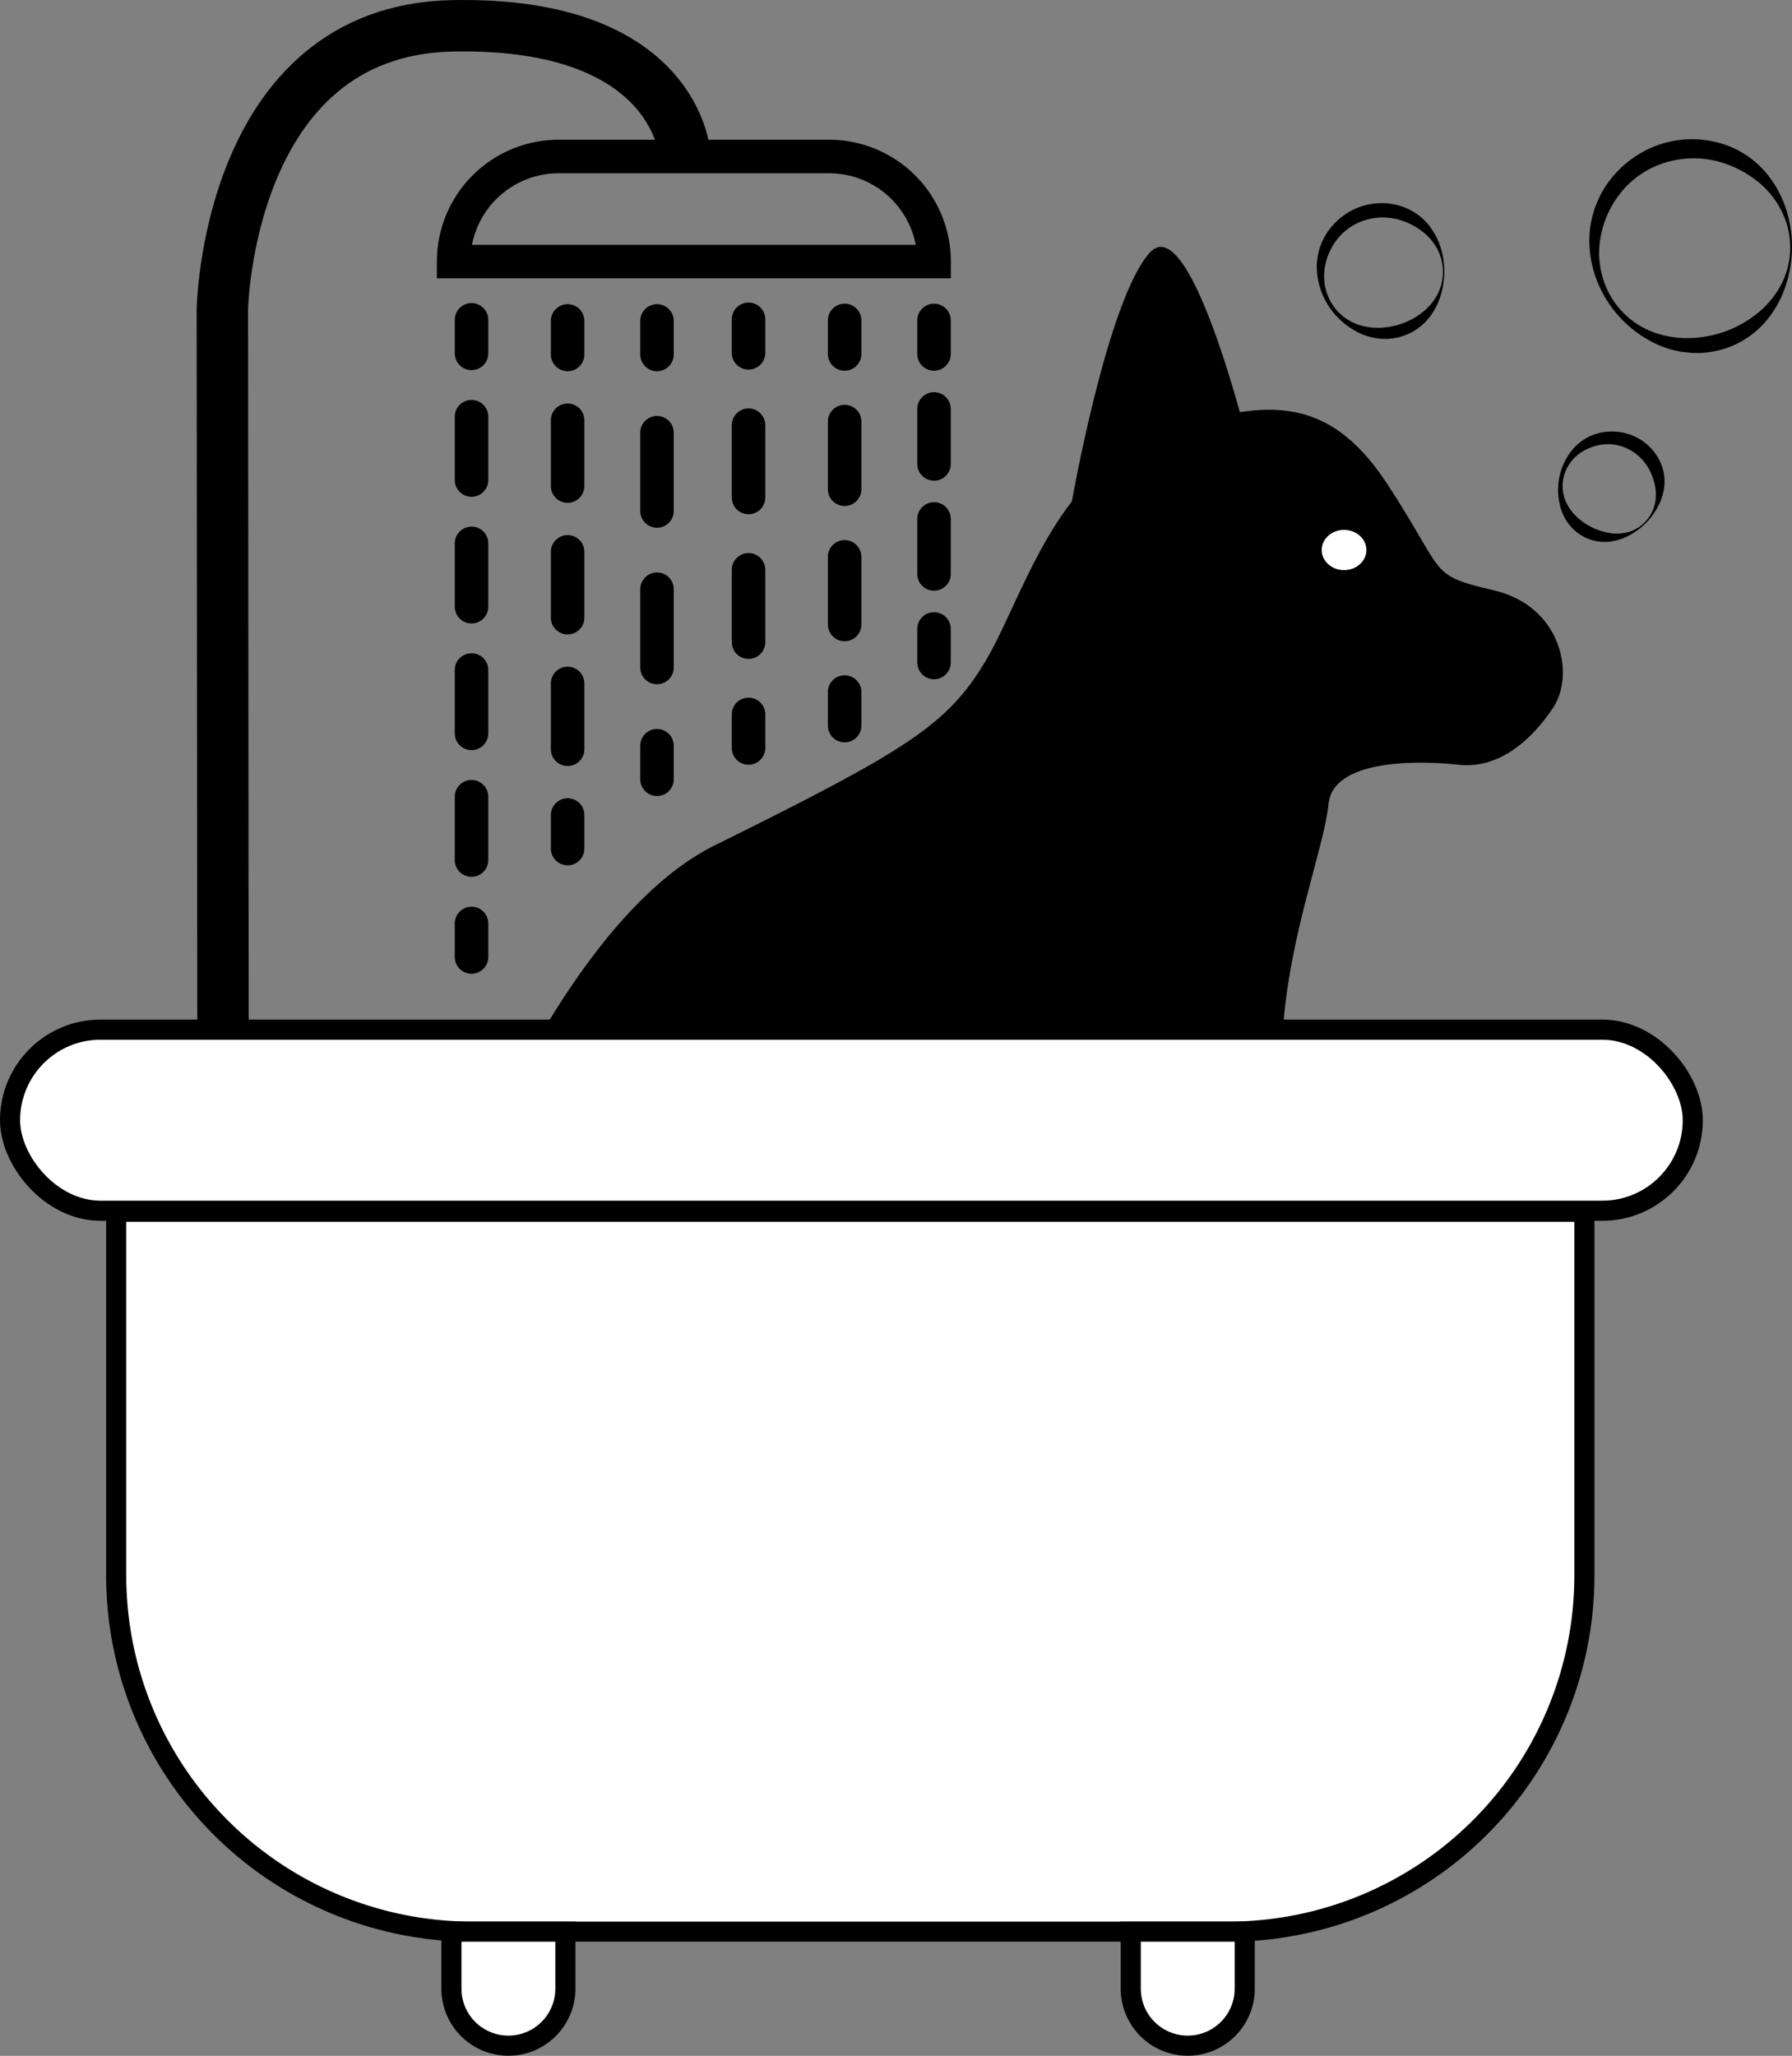
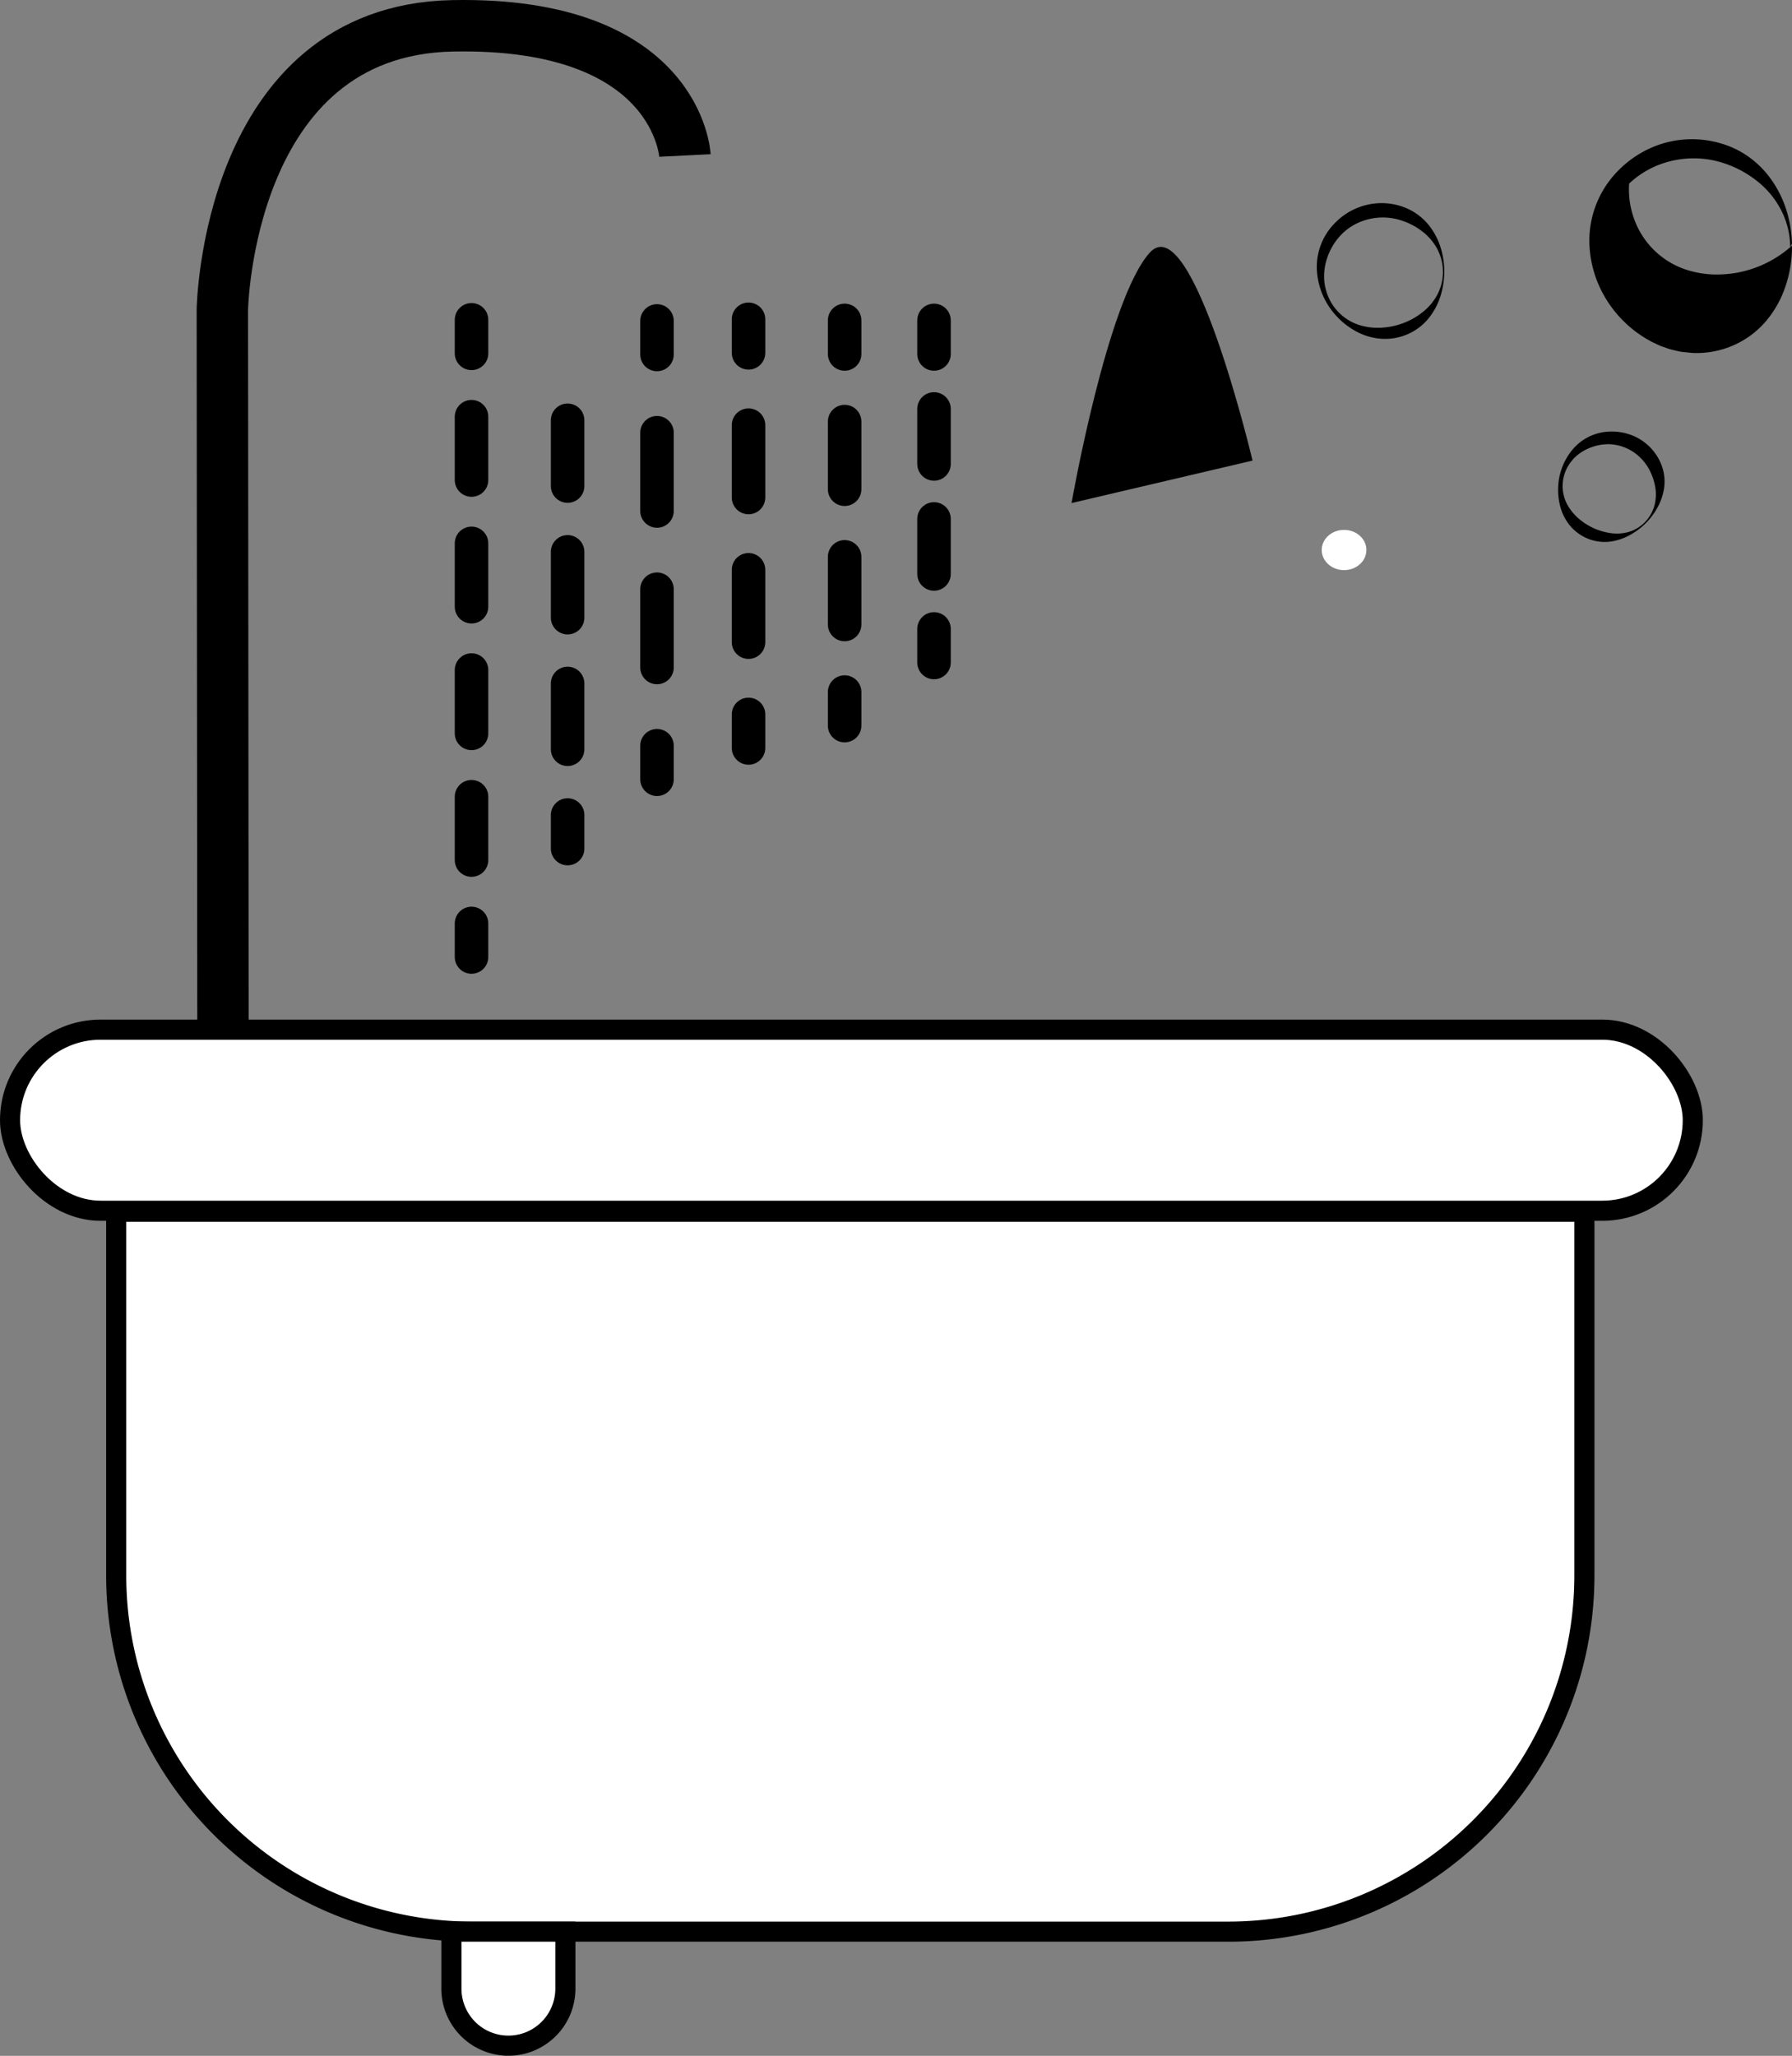
<svg xmlns="http://www.w3.org/2000/svg" id="Слой_1" data-name="Слой 1" viewBox="0 0 801.9 919.55">
  <rect x="0" y="0" width="801.9" height="919.55" fill="#808080" stroke="none" />
  <defs>
    <style>.cls-1,.cls-2{fill:#fff;}.cls-10,.cls-11,.cls-2,.cls-3,.cls-4,.cls-5,.cls-6,.cls-7,.cls-8,.cls-9{stroke:#000;stroke-miterlimit:10;}.cls-2{stroke-width:9px;}.cls-10,.cls-11,.cls-3,.cls-4,.cls-5,.cls-6,.cls-7,.cls-8,.cls-9{fill:none;}.cls-3{stroke-width:23px;}.cls-10,.cls-11,.cls-4,.cls-5,.cls-6,.cls-7,.cls-8,.cls-9{stroke-width:15px;}.cls-10,.cls-11,.cls-5,.cls-6,.cls-7,.cls-8,.cls-9{stroke-linecap:round;}.cls-6{stroke-dasharray:28.33 28.33;}.cls-7{stroke-dasharray:29.43 29.43;}.cls-8{stroke-dasharray:35 35;}.cls-9{stroke-dasharray:32.35 32.35;}.cls-10{stroke-dasharray:30.25 30.25;}.cls-11{stroke-dasharray:24.6 24.6;}</style>
  </defs>
-   <path d="M673.45,550s-85,37-44,130c21,22,54-18,54-18s58-192.5,143-234.5S930,374,947,346s31-84.5,77-101.5,76-20,103,21,18,41,48,48,36.5,37.5,26.5,52.5-24.5,27.5-42.5,25.5-56-2.5-58,17.5-17.5,58-20.5,102-10,147-7,165c0,0,19-22,35-10s7,45,7,45-60,19-80-11-18-136-18-136-18,111-89,126c0,0,55-9,53,15s-31,26-31,26h-216s-41-3-41-27c0,0-104,75-121-31s26-121,26-121-25,34-15,45c0,0,24-53,67-75,0,0-22,22-19,31C631.45,553,656.45,536,673.45,550Z" transform="translate(-506.5 -49.45)" />
  <path d="M986,274.46s16-91,35-112,46,93,46,93Z" transform="translate(-506.5 -49.45)" />
  <ellipse class="cls-1" cx="601.45" cy="246.01" rx="10" ry="9" />
  <rect class="cls-2" x="4.5" y="460.55" width="753" height="81" rx="40.5" />
  <path class="cls-2" d="M52,542H709a0,0,0,0,1,0,0V704.71A159.34,159.34,0,0,1,549.66,864H211.34A159.34,159.34,0,0,1,52,704.71V542A0,0,0,0,1,52,542Z" />
  <path class="cls-2" d="M202,864h51a0,0,0,0,1,0,0v25.5A25.5,25.5,0,0,1,227.5,915h0a25.5,25.5,0,0,1-25.5-25.5V864A0,0,0,0,1,202,864Z" />
-   <path class="cls-2" d="M506,864h51a0,0,0,0,1,0,0v25.5A25.5,25.5,0,0,1,531.5,915h0a25.5,25.5,0,0,1-25.5-25.5V864a0,0,0,0,1,0,0Z" />
  <path class="cls-3" d="M606.28,510,606,188S608,63,709,61s104,58,104,58" transform="translate(-506.5 -49.45)" />
-   <path class="cls-4" d="M250,70H371a47,47,0,0,1,47,47v0a0,0,0,0,1,0,0H203a0,0,0,0,1,0,0v0A47,47,0,0,1,250,70Z" />
  <line class="cls-5" x1="211" y1="143.05" x2="211" y2="158.05" />
  <line class="cls-6" x1="211" y1="186.38" x2="211" y2="398.88" />
  <line class="cls-5" x1="211" y1="413.05" x2="211" y2="428.05" />
-   <line class="cls-5" x1="254" y1="143.55" x2="254" y2="158.55" />
  <line class="cls-7" x1="254" y1="187.98" x2="254" y2="349.83" />
  <line class="cls-5" x1="254" y1="364.55" x2="254" y2="379.55" />
  <line class="cls-5" x1="294" y1="143.55" x2="294" y2="158.55" />
  <line class="cls-8" x1="294" y1="193.55" x2="294" y2="316.05" />
  <line class="cls-5" x1="294" y1="333.55" x2="294" y2="348.55" />
  <line class="cls-5" x1="334.96" y1="142.82" x2="334.96" y2="157.82" />
  <line class="cls-9" x1="334.96" y1="190.17" x2="334.96" y2="303.38" />
  <line class="cls-5" x1="334.96" y1="319.55" x2="334.96" y2="334.55" />
  <line class="cls-5" x1="377.96" y1="143.32" x2="377.96" y2="158.32" />
  <line class="cls-10" x1="377.96" y1="188.57" x2="377.96" y2="294.43" />
  <line class="cls-5" x1="377.96" y1="309.55" x2="377.96" y2="324.55" />
  <line class="cls-5" x1="417.96" y1="143.32" x2="417.96" y2="158.32" />
  <line class="cls-11" x1="417.96" y1="182.92" x2="417.96" y2="269.02" />
  <line class="cls-5" x1="417.96" y1="281.32" x2="417.96" y2="296.32" />
  <path d="M1152.8,171a37.17,37.17,0,0,1-1.68,10.82,30.7,30.7,0,0,1-5.32,10,25.14,25.14,0,0,1-9.26,7.06A25.62,25.62,0,0,1,1125,201a27.46,27.46,0,0,1-11.16-3.07,33.64,33.64,0,0,1-9-6.8,32.78,32.78,0,0,1-9-20.13,27.79,27.79,0,0,1,7.69-21.45A29.25,29.25,0,0,1,1125,140.3a28.62,28.62,0,0,1,11.64,2.61,26.32,26.32,0,0,1,9.22,7.23,30.93,30.93,0,0,1,5.3,10A36,36,0,0,1,1152.8,171Zm-.6,0a22.12,22.12,0,0,0-2.55-10.21A24.4,24.4,0,0,0,1143,153a30.25,30.25,0,0,0-8.63-4.68,26.86,26.86,0,0,0-18.73.21,25.22,25.22,0,0,0-8.12,5.07,27.51,27.51,0,0,0-8.42,17.44,23.44,23.44,0,0,0,1.4,10.13,22.4,22.4,0,0,0,14.57,13.75A27.86,27.86,0,0,0,1125,196a32.45,32.45,0,0,0,18.09-6.91,24.59,24.59,0,0,0,6.6-7.86A21.68,21.68,0,0,0,1152.2,171Z" transform="translate(-506.5 -49.45)" />
  <path d="M1242.93,283.49a31.53,31.53,0,0,1-7.13,5.31,24.75,24.75,0,0,1-8.8,2.9,20,20,0,0,1-9.53-1.15,20.44,20.44,0,0,1-8-5.5,22.32,22.32,0,0,1-4.58-8.35,28.66,28.66,0,0,1-1.13-9.15,27.81,27.81,0,0,1,6.32-16.88,22.61,22.61,0,0,1,16.88-8.19,24.52,24.52,0,0,1,9.71,1.63,23.29,23.29,0,0,1,13.52,13.82,21,21,0,0,1,1,9.62,25.45,25.45,0,0,1-2.94,8.82A30.73,30.73,0,0,1,1242.93,283.49Zm-.42-.42a17.18,17.18,0,0,0,4.28-7.32,19.19,19.19,0,0,0,.45-8.2,25.41,25.41,0,0,0-2.38-7.39,21.57,21.57,0,0,0-4.4-6.06,20.93,20.93,0,0,0-13.46-5.95,21.92,21.92,0,0,0-7.59,1.09,21.47,21.47,0,0,0-7,3.75,18.56,18.56,0,0,0-5,6.44,17.91,17.91,0,0,0-1.66,8.12,17.55,17.55,0,0,0,2.26,7.88,22.67,22.67,0,0,0,5.06,6.08,27.81,27.81,0,0,0,14,6.37,19.64,19.64,0,0,0,8.22-.49A16.88,16.88,0,0,0,1242.51,283.07Z" transform="translate(-506.5 -49.45)" />
-   <path d="M1308.4,160a55.62,55.62,0,0,1-2.82,17.23,47.3,47.3,0,0,1-8.67,15.68,40.52,40.52,0,0,1-14.71,11,41.33,41.33,0,0,1-18.2,3.42c-1.55-.13-3.08-.31-4.61-.47s-3-.6-4.52-.94-2.93-.94-4.37-1.41-2.8-1.23-4.18-1.83a52.6,52.6,0,0,1-24.22-25.33,50.46,50.46,0,0,1-4.29-17.36,44.48,44.48,0,0,1,12.4-33.79,47.29,47.29,0,0,1,15.35-10.72,45.15,45.15,0,0,1,18.44-3.76,45.61,45.61,0,0,1,18.32,4A42,42,0,0,1,1297,127a48.56,48.56,0,0,1,8.67,15.73A55.22,55.22,0,0,1,1308.4,160Zm-.8,0a36.61,36.61,0,0,0-4-16.42,39.59,39.59,0,0,0-10.41-12.81,47.86,47.86,0,0,0-13.88-7.84,43.15,43.15,0,0,0-15.35-2.66,43.9,43.9,0,0,0-15.24,2.94,41.17,41.17,0,0,0-13.2,8.35A44,44,0,0,0,1222.19,160a38.53,38.53,0,0,0,2.42,16.32,37,37,0,0,0,23.4,22.29,44.39,44.39,0,0,0,16,2,50.13,50.13,0,0,0,29.31-11.35,40.59,40.59,0,0,0,10.4-12.86A36.34,36.34,0,0,0,1307.6,160Z" transform="translate(-506.5 -49.45)" />
+   <path d="M1308.4,160a55.62,55.62,0,0,1-2.82,17.23,47.3,47.3,0,0,1-8.67,15.68,40.52,40.52,0,0,1-14.71,11,41.33,41.33,0,0,1-18.2,3.42c-1.55-.13-3.08-.31-4.61-.47s-3-.6-4.52-.94-2.93-.94-4.37-1.41-2.8-1.23-4.18-1.83a52.6,52.6,0,0,1-24.22-25.33,50.46,50.46,0,0,1-4.29-17.36,44.48,44.48,0,0,1,12.4-33.79,47.29,47.29,0,0,1,15.35-10.72,45.15,45.15,0,0,1,18.44-3.76,45.61,45.61,0,0,1,18.32,4A42,42,0,0,1,1297,127a48.56,48.56,0,0,1,8.67,15.73A55.22,55.22,0,0,1,1308.4,160Zm-.8,0a36.61,36.61,0,0,0-4-16.42,39.59,39.59,0,0,0-10.41-12.81,47.86,47.86,0,0,0-13.88-7.84,43.15,43.15,0,0,0-15.35-2.66,43.9,43.9,0,0,0-15.24,2.94,41.17,41.17,0,0,0-13.2,8.35a38.53,38.53,0,0,0,2.42,16.32,37,37,0,0,0,23.4,22.29,44.39,44.39,0,0,0,16,2,50.13,50.13,0,0,0,29.31-11.35,40.59,40.59,0,0,0,10.4-12.86A36.34,36.34,0,0,0,1307.6,160Z" transform="translate(-506.5 -49.45)" />
</svg>